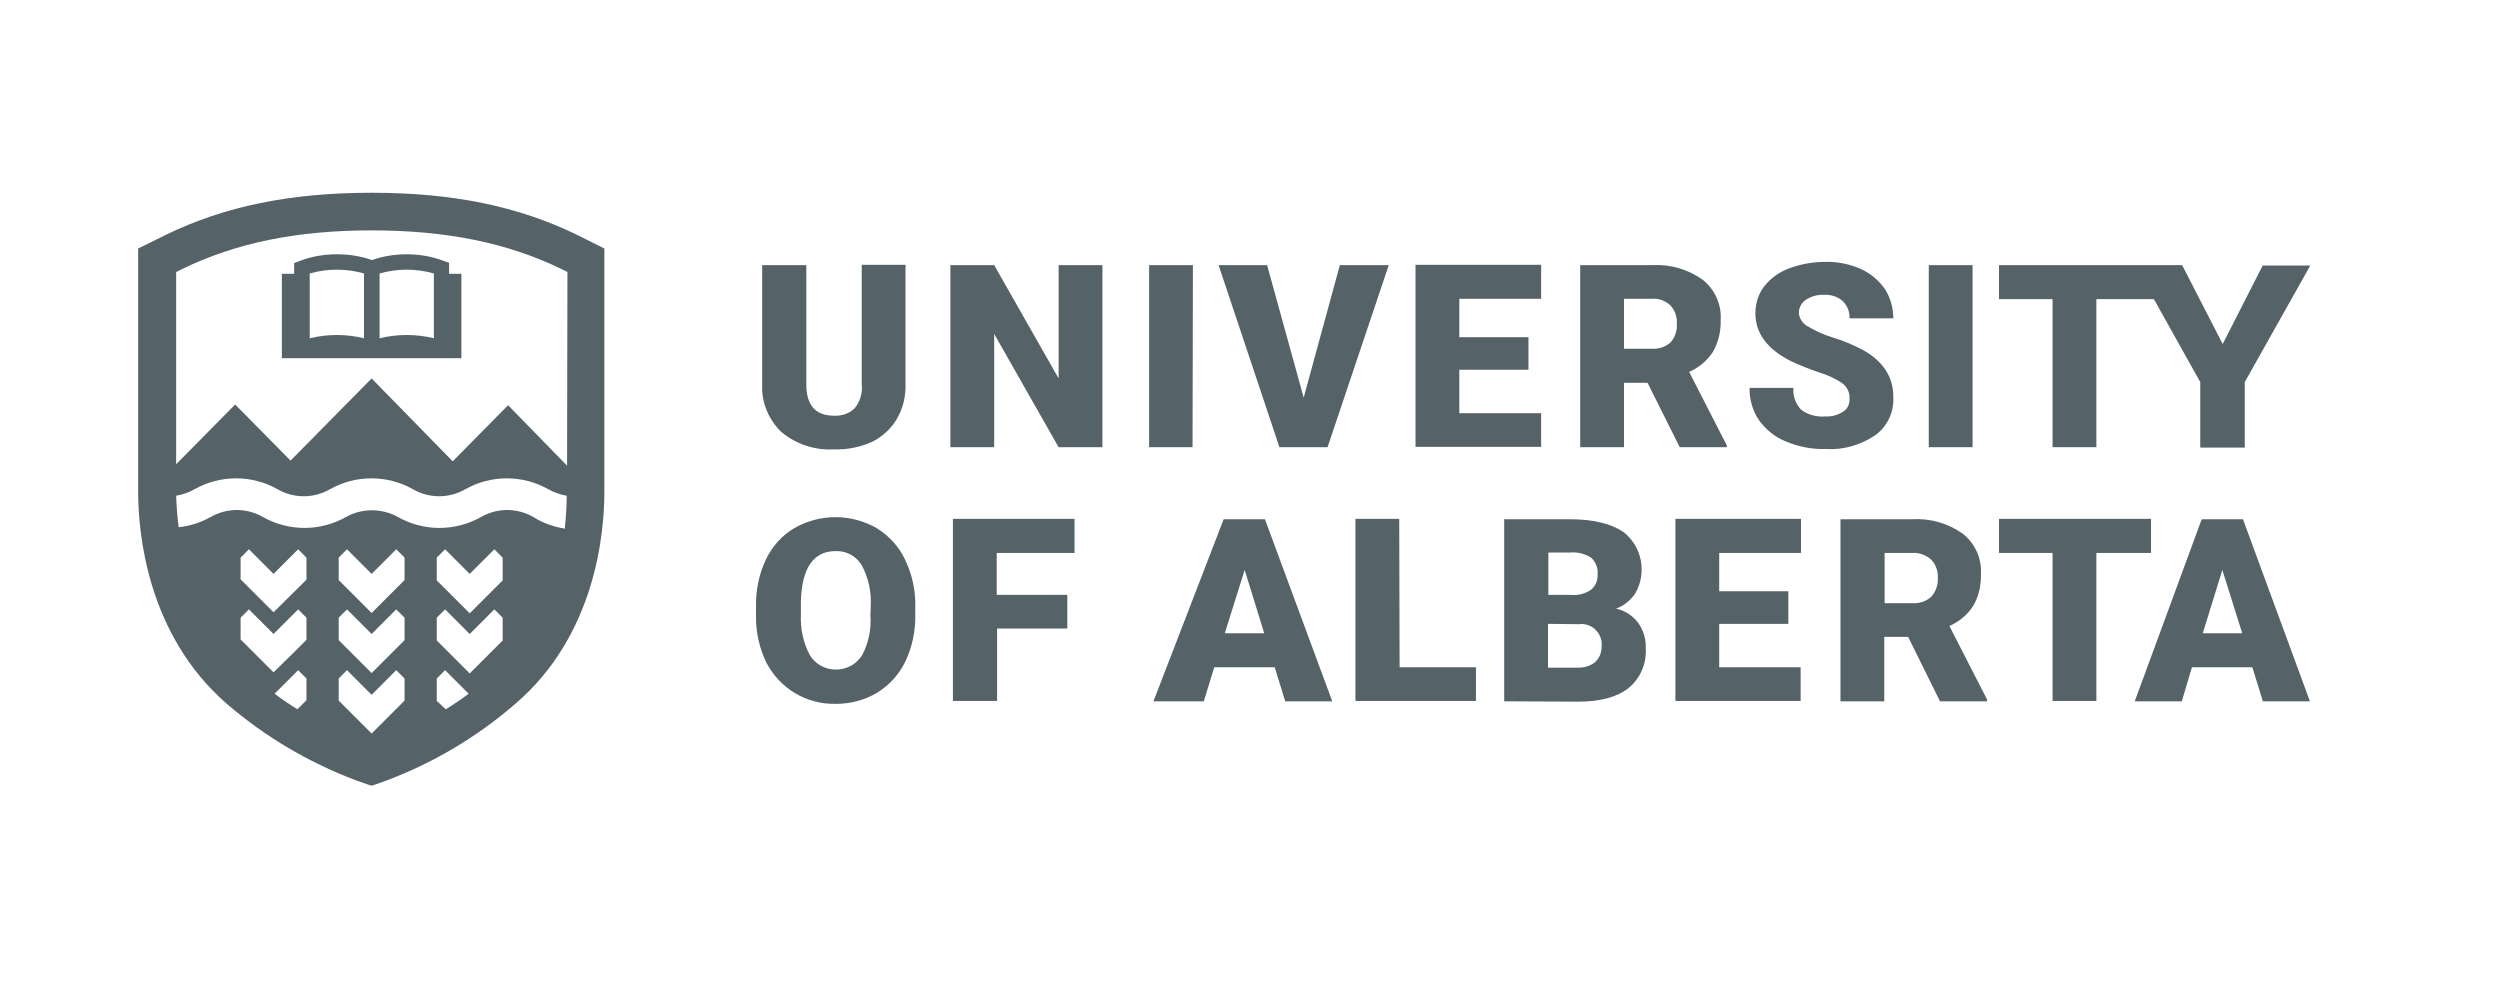
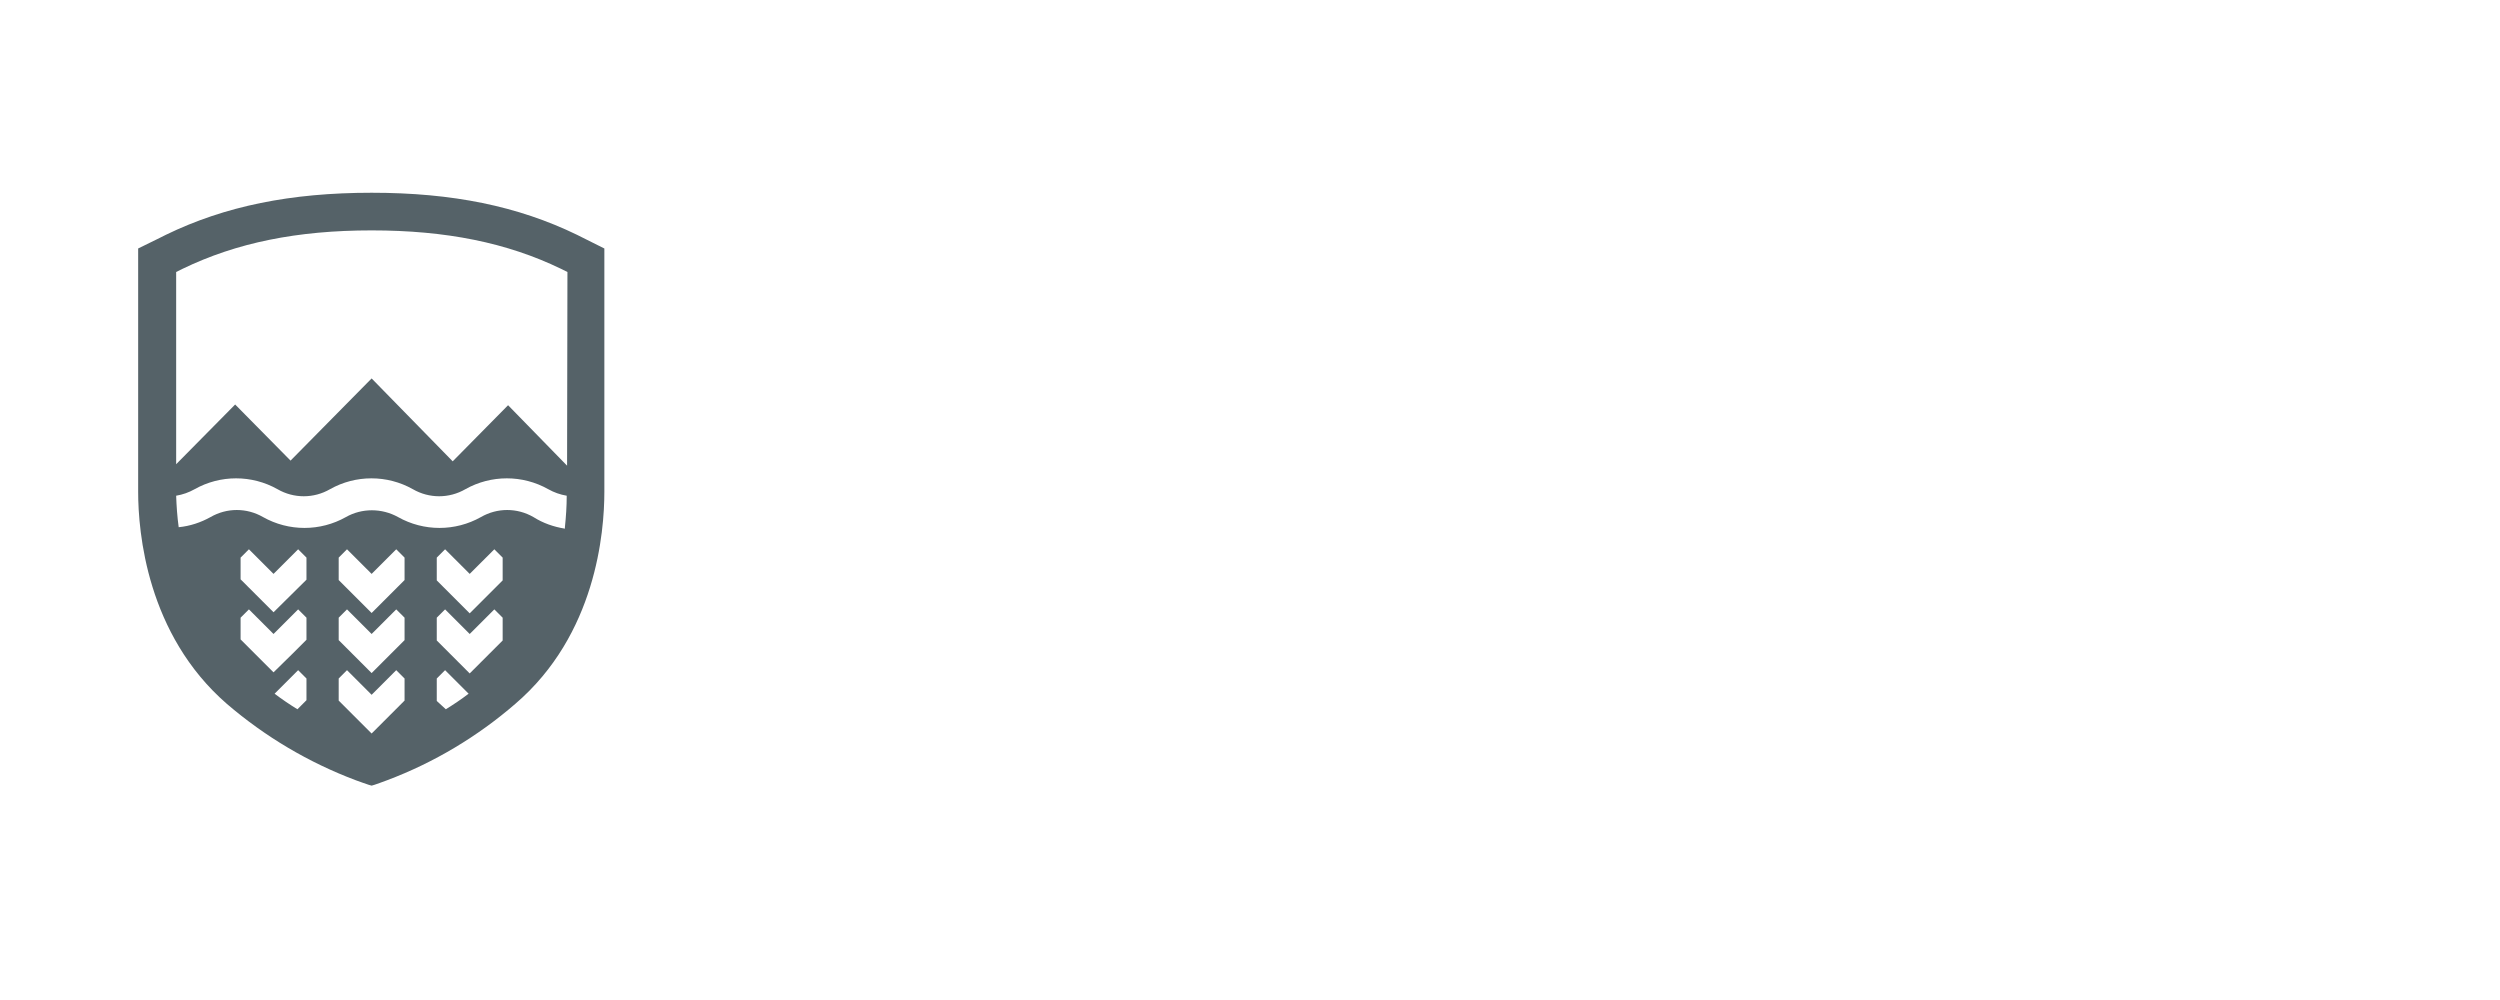
<svg xmlns="http://www.w3.org/2000/svg" width="160" height="64" viewBox="0 0 160 64" fill="none">
-   <path d="M57.953 16.969V24.59C57.976 25.378 57.791 26.143 57.397 26.814C57.026 27.44 56.47 27.95 55.822 28.274C55.057 28.621 54.223 28.784 53.389 28.76C52.161 28.83 50.957 28.436 50.007 27.648C49.196 26.861 48.733 25.772 48.779 24.66V16.969H51.605V24.683C51.629 25.98 52.231 26.606 53.389 26.606C53.876 26.629 54.362 26.467 54.709 26.119C55.057 25.679 55.219 25.123 55.15 24.567V16.946H57.953V16.969ZM70.555 28.621H67.752L63.628 21.37V28.621H60.825V16.969H63.628L67.752 24.22V16.969H70.555V28.621ZM76.323 28.621H73.543V16.969H76.346L76.323 28.621ZM83.435 25.448L85.751 16.969H88.879L84.964 28.621H81.883L77.991 16.969H81.095L83.435 25.448ZM97.821 23.664H93.396V26.444H98.632V28.598H90.593V16.946H98.632V19.123H93.396V21.579H97.821V23.664ZM105.442 24.498H103.936V28.621H101.133V16.969H105.72C106.879 16.899 108.014 17.224 108.963 17.896C109.751 18.521 110.191 19.494 110.122 20.49C110.145 21.185 109.983 21.88 109.635 22.506C109.265 23.085 108.732 23.525 108.106 23.803L110.516 28.506V28.621H107.504L105.442 24.498ZM103.936 22.32H105.72C106.16 22.343 106.601 22.204 106.925 21.903C107.203 21.579 107.342 21.162 107.319 20.722C107.342 20.282 107.203 19.865 106.902 19.54C106.577 19.239 106.137 19.077 105.697 19.123H103.936V22.32ZM118.369 25.517C118.392 25.146 118.23 24.776 117.929 24.544C117.465 24.22 116.932 23.988 116.4 23.826C115.797 23.617 115.195 23.386 114.616 23.108C113.133 22.367 112.346 21.347 112.346 20.05C112.346 19.424 112.531 18.822 112.902 18.336C113.319 17.803 113.875 17.409 114.5 17.177C115.241 16.899 116.029 16.761 116.817 16.761C117.581 16.737 118.369 16.899 119.064 17.201C119.689 17.479 120.222 17.919 120.616 18.475C120.986 19.031 121.172 19.703 121.172 20.374H118.369C118.392 19.957 118.23 19.564 117.929 19.262C117.604 18.984 117.187 18.845 116.747 18.869C116.33 18.845 115.913 18.961 115.566 19.193C115.288 19.378 115.126 19.703 115.126 20.027C115.149 20.351 115.334 20.652 115.612 20.838C116.145 21.162 116.701 21.417 117.303 21.602C117.998 21.811 118.647 22.089 119.295 22.436C120.546 23.154 121.195 24.174 121.172 25.448C121.218 26.397 120.778 27.301 120.013 27.857C119.087 28.482 117.975 28.807 116.863 28.737C115.983 28.76 115.102 28.598 114.292 28.251C113.597 27.973 112.994 27.486 112.554 26.861C112.16 26.258 111.952 25.54 111.975 24.822H114.778C114.732 25.332 114.917 25.841 115.264 26.212C115.705 26.559 116.284 26.698 116.84 26.652C117.234 26.675 117.627 26.56 117.952 26.351C118.23 26.189 118.392 25.865 118.369 25.517ZM126.245 28.621H123.442V16.969H126.245V28.621ZM144.824 16.969L142.252 22.019L139.658 16.969H127.936V19.146H131.365V28.621H134.168V19.146H137.851L140.816 24.451V28.645H143.666V24.451L147.859 16.992H144.824V16.969ZM58.578 39.301C58.601 40.343 58.393 41.386 57.953 42.312C57.559 43.146 56.933 43.841 56.146 44.328C55.335 44.814 54.431 45.046 53.505 45.046C52.578 45.069 51.675 44.837 50.864 44.351C50.099 43.888 49.474 43.216 49.057 42.428C48.617 41.525 48.385 40.528 48.385 39.509V38.837C48.362 37.795 48.571 36.752 49.011 35.826C49.405 34.992 50.03 34.274 50.818 33.81C52.462 32.861 54.478 32.861 56.123 33.81C56.91 34.297 57.536 34.992 57.929 35.826C58.37 36.752 58.601 37.772 58.578 38.791V39.301ZM55.729 38.814C55.775 37.888 55.59 36.984 55.15 36.173C54.802 35.594 54.177 35.247 53.482 35.27C52.069 35.27 51.327 36.336 51.258 38.444V39.301C51.212 40.204 51.397 41.131 51.837 41.941C52.416 42.868 53.644 43.123 54.571 42.544C54.825 42.382 55.011 42.173 55.173 41.941C55.59 41.154 55.775 40.25 55.706 39.347L55.729 38.814ZM68.331 40.227H63.814V44.86H60.987V33.208H68.771V35.386H63.79V38.073H68.308V40.227H68.331ZM114.454 39.926H110.029V42.706H115.241V44.86H107.226V33.208H115.264V35.386H110.029V37.841H114.454V39.926ZM122.122 40.76H120.593V44.884H117.79V33.231H122.376C123.535 33.162 124.67 33.486 125.62 34.158C126.407 34.783 126.847 35.756 126.778 36.752C126.801 37.447 126.639 38.166 126.291 38.768C125.921 39.347 125.388 39.787 124.762 40.065L127.172 44.768V44.884H124.16L122.122 40.76ZM120.616 38.606H122.4C122.84 38.629 123.28 38.49 123.604 38.189C123.882 37.864 124.044 37.447 124.021 37.007C124.044 36.567 123.905 36.15 123.604 35.826C123.28 35.525 122.84 35.362 122.4 35.386H120.616V38.606ZM81.582 42.706H77.713L77.041 44.884H73.821L78.315 33.231H80.956L85.265 44.884H82.254L81.582 42.706ZM78.385 40.528H80.91L79.659 36.474L78.385 40.528ZM89.574 42.706H94.462V44.86H86.748V33.208H89.551L89.574 42.706ZM96.269 44.884V33.231H100.462C101.967 33.231 103.103 33.509 103.89 34.042C105.095 34.969 105.419 36.66 104.655 37.98C104.353 38.42 103.937 38.768 103.427 38.953C103.983 39.069 104.492 39.393 104.84 39.857C105.164 40.32 105.35 40.876 105.326 41.455C105.396 42.428 105.002 43.401 104.238 44.026C103.52 44.606 102.431 44.907 101.018 44.907L96.269 44.884ZM99.072 38.073H100.531C100.994 38.119 101.458 38.003 101.852 37.725C102.13 37.471 102.269 37.123 102.245 36.752C102.292 36.359 102.13 35.965 101.828 35.687C101.411 35.432 100.948 35.316 100.462 35.362H99.095V38.073H99.072ZM99.072 39.926V42.729H100.925C101.342 42.752 101.759 42.636 102.083 42.382C102.361 42.127 102.5 41.779 102.5 41.409C102.593 40.691 102.083 40.042 101.388 39.949C101.272 39.926 101.157 39.926 101.064 39.949L99.072 39.926ZM137.666 35.386H134.168V44.86H131.365V35.386H127.936V33.208H137.666V35.386ZM144.152 42.706H140.283L139.635 44.884H136.623L140.909 33.231H143.55L147.835 44.884H144.824L144.152 42.706ZM140.978 40.528H143.503L142.229 36.474L140.978 40.528Z" fill="#556268" />
-   <path d="M28.764 16.83L28.44 16.715C27.675 16.413 26.841 16.274 26.031 16.274C25.266 16.274 24.525 16.39 23.807 16.645C23.089 16.39 22.324 16.274 21.56 16.274C20.726 16.274 19.915 16.413 19.151 16.715L18.826 16.83V17.525H18.039V22.923H29.529V17.525H28.741V16.83H28.764ZM23.297 21.649C22.162 21.371 20.957 21.371 19.822 21.649V17.502C20.957 17.178 22.162 17.178 23.297 17.502V21.649ZM27.768 21.649C26.633 21.371 25.428 21.371 24.293 21.649V17.502C25.428 17.178 26.633 17.178 27.768 17.502V21.649Z" fill="#556268" />
  <path d="M37.336 15.232L36.919 15.023C33.143 13.193 28.973 12.336 23.784 12.336C18.595 12.336 14.402 13.193 10.626 15.023L10.209 15.232L8.842 15.903V31.471C8.842 34.065 9.398 40.598 14.517 45.046C16.973 47.154 19.753 48.799 22.764 49.934C22.764 49.934 23.714 50.281 23.784 50.281C23.853 50.281 24.78 49.934 24.78 49.934C27.791 48.799 30.571 47.131 32.98 45.046C38.146 40.621 38.679 34.065 38.679 31.471V15.903L37.336 15.232ZM19.614 44.814L19.035 45.393C18.548 45.092 18.062 44.768 17.575 44.397L19.081 42.891L19.614 43.424V44.814ZM19.614 40.946L18.733 41.826L17.506 43.03L16.278 41.803L15.398 40.922V39.532L15.931 39L17.506 40.575L19.081 39L19.614 39.532V40.946ZM19.614 37.1L17.506 39.185L15.398 37.077V35.687L15.931 35.154L17.506 36.729L19.081 35.154L19.614 35.687V37.1ZM25.892 44.837L25.011 45.718L23.784 46.945L22.556 45.718L21.676 44.837V43.424L22.208 42.891L23.784 44.467L25.359 42.891L25.892 43.424V44.837ZM25.892 40.969L25.011 41.849L23.784 43.077L22.556 41.849L21.676 40.969V39.532L22.208 39L23.784 40.575L25.359 39L25.892 39.532V40.969ZM25.892 37.123L23.784 39.231L21.676 37.123V35.687L22.208 35.154L23.784 36.729L25.359 35.154L25.892 35.687V37.123ZM27.953 44.861V43.424L28.486 42.891L29.992 44.397C29.506 44.768 29.019 45.092 28.533 45.393L27.953 44.861ZM32.17 40.992L31.289 41.872L30.061 43.1L28.834 41.872L27.953 40.992V39.532L28.486 39L30.061 40.575L31.637 39L32.17 39.532V40.992ZM32.17 37.146L30.061 39.254L27.953 37.146V35.687L28.486 35.154L30.061 36.729L31.637 35.154L32.17 35.687V37.146ZM36.154 33.834C35.436 33.718 34.764 33.486 34.139 33.092C33.096 32.49 31.822 32.49 30.78 33.092C29.135 34.019 27.119 34.019 25.475 33.092C24.432 32.513 23.158 32.513 22.139 33.092C20.494 34.019 18.479 34.019 16.834 33.092C15.791 32.49 14.517 32.49 13.475 33.092C12.85 33.44 12.155 33.672 11.436 33.741C11.344 33.069 11.297 32.397 11.274 31.726C11.691 31.656 12.085 31.517 12.456 31.309C14.1 30.382 16.116 30.382 17.761 31.309C18.803 31.911 20.077 31.911 21.12 31.309C22.764 30.382 24.78 30.382 26.424 31.309C27.467 31.911 28.741 31.911 29.784 31.309C31.428 30.382 33.444 30.382 35.089 31.309C35.459 31.517 35.853 31.656 36.27 31.726C36.27 32.397 36.224 33.069 36.154 33.741V33.834ZM36.293 29.803L32.517 25.934L28.973 29.525L23.784 24.22L18.595 29.479L15.05 25.888L11.274 29.71V17.409L11.691 17.201C15.143 15.533 19.012 14.745 23.784 14.745C28.556 14.745 32.448 15.533 35.899 17.201L36.316 17.409L36.293 29.803Z" fill="#556268" />
</svg>